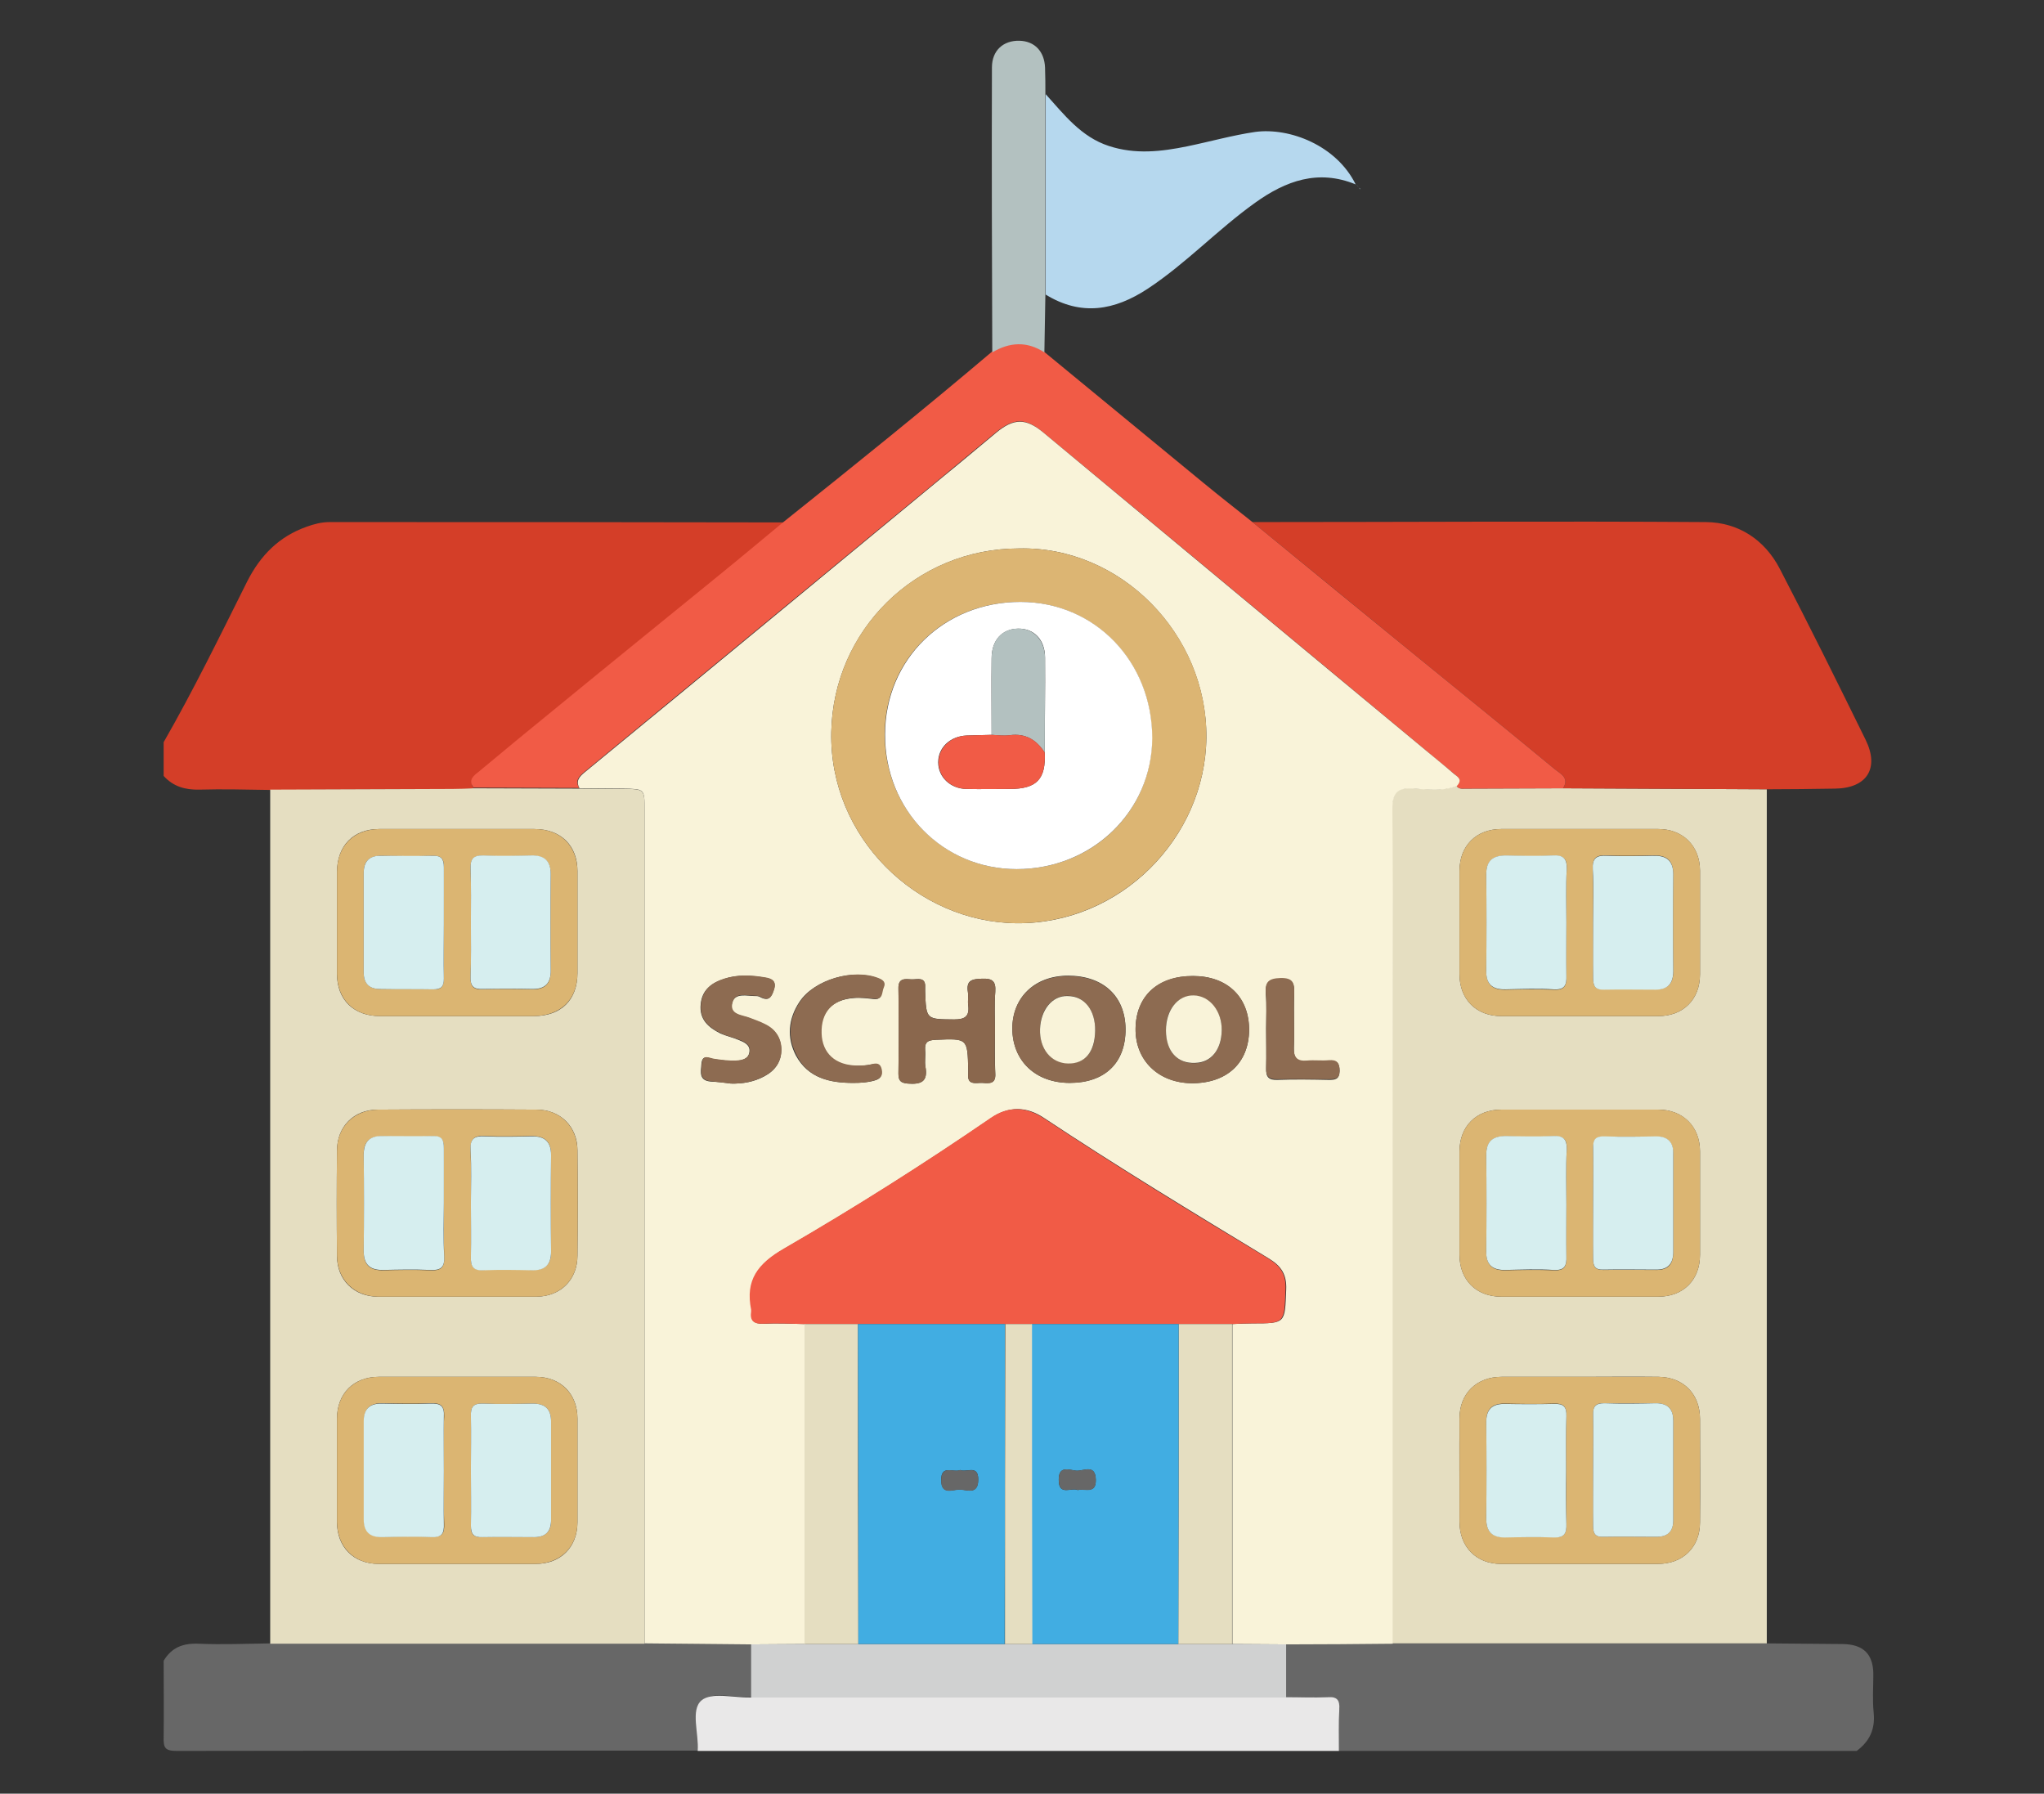
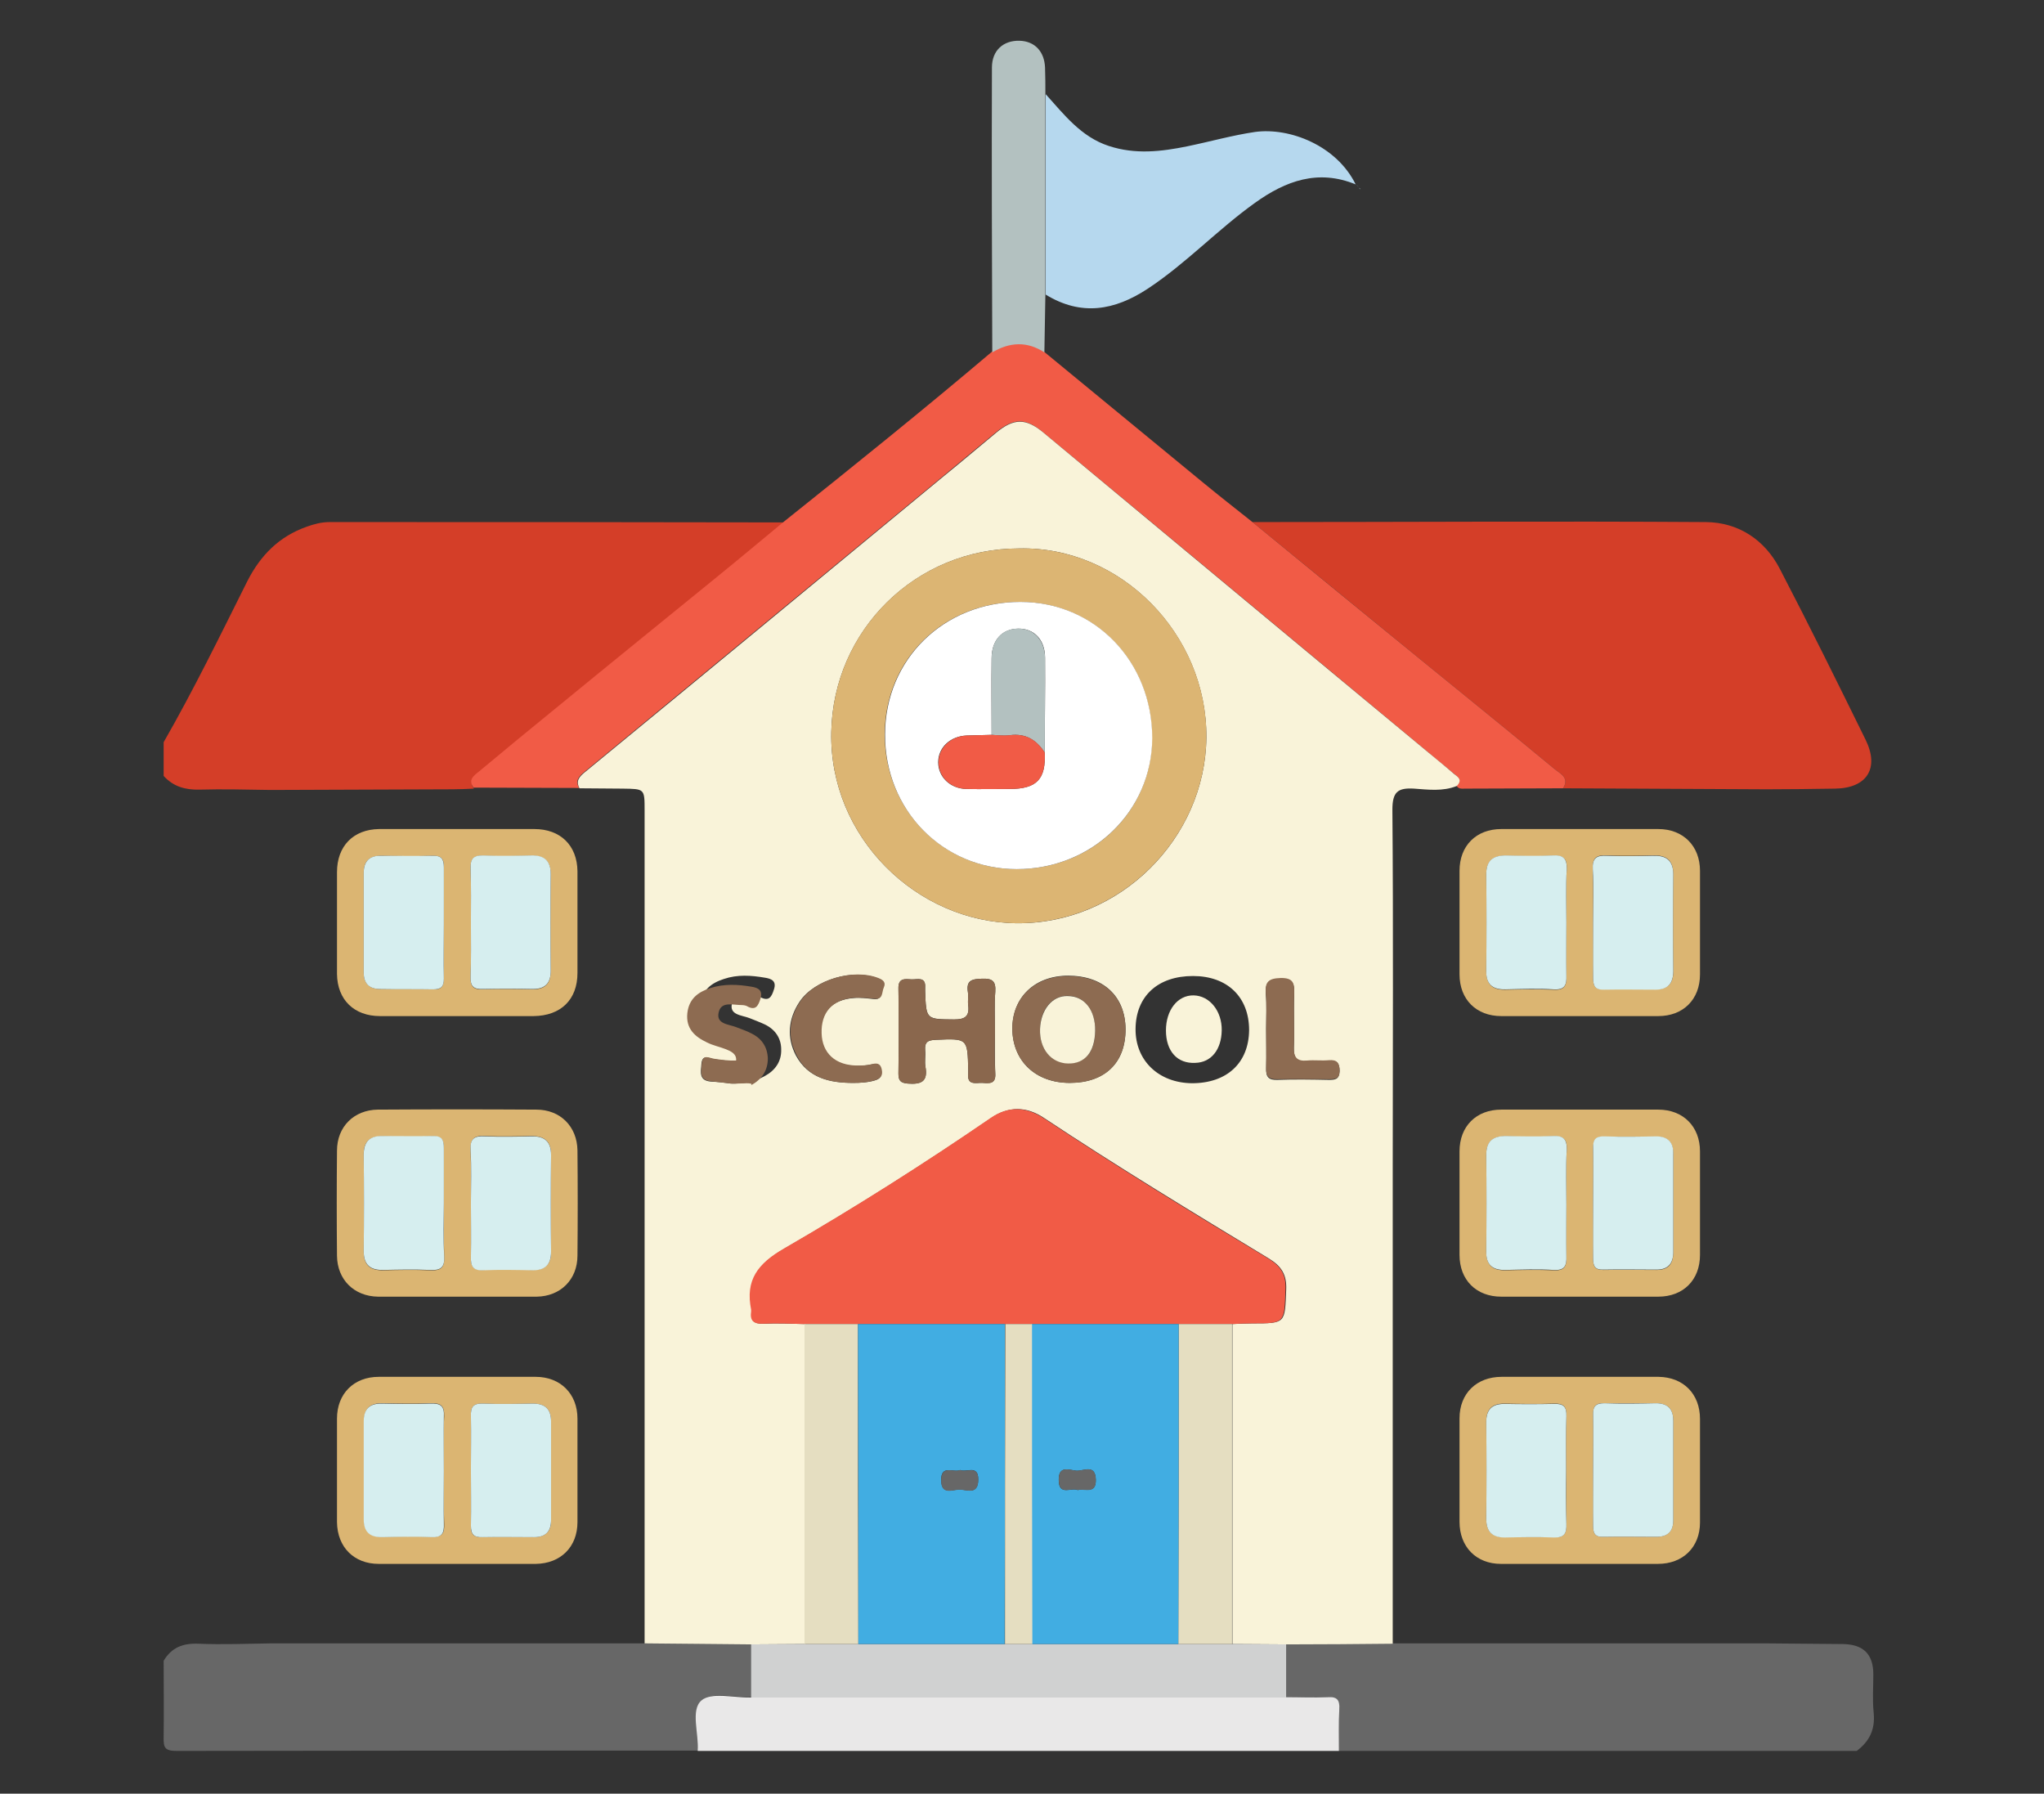
<svg xmlns="http://www.w3.org/2000/svg" version="1.1" id="Layer_1" x="0px" y="0px" viewBox="0 0 612 537" style="enable-background:new 0 0 612 537;" xml:space="preserve">
  <rect x="0" y="0" width="612" height="537" fill="#333333" stroke="none" />
  <style type="text/css">
	.st0{fill:#D43E28;}
	.st1{fill:#676767;}
	.st2{fill:#E9E8E8;}
	.st3{fill:#E5DEC1;}
	.st4{fill:#F15B46;}
	.st5{fill:#B6D8EE;}
	.st6{fill:#B3C1C0;}
	.st7{fill:#F9F3D9;}
	.st8{fill:#D0D1D1;}
	.st9{fill:#DBB572;}
	.st10{fill:#DCB573;}
	.st11{fill:#8D6B51;}
	.st12{fill:#8A674D;}
	.st13{fill:#41ADE2;}
	.st14{fill:#D6EEEF;}
	.st15{fill:#FFFFFF;}
</style>
  <g>
    <path class="st0" d="M49,222.2c9-15.7,16.9-31.9,25-48.1c4-7.9,9.6-13.5,17.8-16.4c2.2-0.8,4.5-1.4,6.8-1.4   c45.4,0,90.9,0,136.3,0.1c-6.9,5.7-13.7,11.4-20.6,17c-15.6,12.8-31.3,25.5-46.9,38.2c-8,6.5-15.9,13-23.8,19.6   c-1.5,1.2-3.4,2.5-1.7,4.9c-2.1,0.1-4.3,0.2-6.4,0.2c-18.2,0.1-36.4,0.1-54.5,0.2c-7.1-0.1-14.2-0.3-21.3-0.1   c-4.2,0.1-7.8-0.9-10.7-4.1C49,228.9,49,225.5,49,222.2z" />
    <path class="st1" d="M49,497.2c2.4-4,5.8-5.3,10.5-5.1c7.1,0.3,14.3,0,21.5-0.1c37.4,0,74.7,0,112.1,0c10.6,0.1,21.2,0.2,31.9,0.2   c0,5.3,0,10.6,0,15.9c-5.1,0.1-11.9-1.7-14.8,0.9c-3.3,3-0.7,9.9-1.1,15.1c-52,0-104.1,0-156.1,0.1c-3.6,0-4.1-0.9-4-4.2   C49.1,512.5,49,504.8,49,497.2z" />
    <path class="st1" d="M529,492c7.6,0.1,15.2,0.1,22.8,0.2c6.1,0.1,9.1,3,9.1,9.1c0,3.8-0.3,7.6,0.1,11.4c0.5,5-1.2,8.6-5.1,11.5   c-51.7,0-103.3,0-155,0c0-4.1-0.1-8.3,0.1-12.4c0.1-2.7-0.6-3.8-3.5-3.7c-4.1,0.2-8.3,0-12.4,0c0-5.3,0-10.6,0-15.9   c10.6-0.1,21.2-0.2,31.9-0.2C454.3,492,491.6,492,529,492z" />
    <path class="st2" d="M385.1,508.1c4.1,0,8.3,0.2,12.4,0c2.9-0.2,3.7,0.9,3.5,3.7c-0.2,4.1-0.1,8.3-0.1,12.4c-64,0-128,0-192,0   c0.4-5.2-2.2-12.2,1.1-15.1c2.9-2.6,9.7-0.8,14.8-0.9C278.2,508.1,331.7,508.1,385.1,508.1z" />
-     <path class="st3" d="M529,492c-37.4,0-74.7,0-112.1,0c0-47.4,0-94.9,0-142.3c0-35.8,0.1-71.6-0.1-107.4c0-5.3,1.5-6.6,6.5-6.3   c4.2,0.3,8.7,0.9,12.8-0.8c0.6,1.1,1.7,0.9,2.6,0.9c9.8,0,19.5-0.1,29.3-0.1c20.3,0.1,40.7,0.2,61,0.3C529,321.6,529,406.8,529,492   z M473,248.2c-7.8,0-15.7,0-23.5,0c-7.5,0-12.5,5-12.5,12.5c0,10.3,0,20.7,0,31c0,7.5,5,12.5,12.5,12.5c15.7,0,31.3,0,47,0   c7.5,0,12.5-5,12.5-12.5c0-10.3,0-20.7,0-31c0-7.4-5.1-12.5-12.5-12.5C488.6,248.2,480.8,248.2,473,248.2z M473.6,412.2   c-8,0-16,0-24,0c-7.5,0-12.6,5-12.6,12.4c-0.1,10.3,0,20.7,0,31c0,7.5,5,12.6,12.4,12.6c15.7,0,31.3,0,47,0c7.5,0,12.6-5,12.6-12.4   c0.1-10.3,0-20.7,0-31c0-7.5-5-12.5-12.4-12.6C488.9,412.1,481.2,412.2,473.6,412.2z M473.5,332.2c-8,0-16,0-24,0   c-7.5,0-12.5,5-12.5,12.5c0,10.3,0,20.7,0,31c0,7.5,5,12.5,12.5,12.5c15.7,0,31.3,0,47,0c7.5,0,12.5-5,12.5-12.5   c0-10.3,0-20.7,0-31c0-7.4-5.1-12.5-12.5-12.5C488.8,332.2,481.1,332.2,473.5,332.2z" />
    <path class="st0" d="M529,236.3c-20.3-0.1-40.7-0.2-61-0.3c2.1-3.3-1.1-4.5-2.7-5.9c-13.4-11.1-26.9-22-40.4-33   c-16.6-13.6-33.3-27.2-49.9-40.8c45.3,0,90.5-0.3,135.8,0c9.7,0.1,17.6,5.3,22.1,14c8.8,16.9,17.3,34.1,25.7,51.2   c4.2,8.6,0.3,14.5-9.2,14.6C542.6,236.2,535.8,236.3,529,236.3z" />
    <path class="st4" d="M375,156.3c16.6,13.6,33.2,27.2,49.9,40.8c13.5,11,27,21.9,40.4,33c1.6,1.4,4.8,2.6,2.7,5.9   c-9.8,0-19.5,0.1-29.3,0.1c-1,0-2,0.2-2.6-0.9c2-2-0.1-2.9-1.2-3.9c-2.4-2.1-4.9-4-7.3-6.1c-38.4-31.9-76.8-63.9-115.3-95.8   c-5.3-4.4-8.8-4.3-14.2,0.1c-5.3,4.4-10.5,8.7-15.8,13.1c-35.7,29.5-71.4,58.9-107.2,88.4c-1.7,1.4-3,2.6-1.7,4.9   c-10.5,0-21-0.1-31.6-0.1c-1.8-2.4,0.2-3.7,1.7-4.9c7.9-6.6,15.8-13.1,23.8-19.6c15.6-12.8,31.3-25.5,46.9-38.2   c6.9-5.6,13.7-11.3,20.6-17c20.9-16.7,41.8-33.5,62.2-50.8c5.2-3.1,10.4-3.4,15.6,0c15.8,13,31.6,26,47.4,39   C365.1,148.5,370.1,152.4,375,156.3z" />
    <path class="st5" d="M405.9,55.2c-11.2-4.6-20.9-1.1-30.1,5.5c-11.2,8-20.6,18.1-32.1,25.7c-10,6.6-20,8.3-30.6,1.8c0-20,0-40,0-60   c5.5,6.1,10.6,12.8,18.9,15.5c7.9,2.6,15.7,1.7,23.5,0.1c6.8-1.4,13.5-3.3,20.3-4.3C386.2,38.1,400.2,43.6,405.9,55.2L405.9,55.2z" />
    <path class="st6" d="M313,28.2c0,20,0,40,0,60c-0.1,5.8-0.2,11.5-0.3,17.3c-5.2-3.4-10.4-3.1-15.6,0c-0.1-28.4-0.2-56.9-0.1-85.3   c0-5.1,3.4-8.1,8.2-8c4.6,0.1,7.5,3.2,7.7,8C313,22.9,313,25.5,313,28.2z" />
    <path class="st5" d="M406,55.1c0.3,0.4,0.6,0.7,0.9,1.1l0,0C406.6,55.9,406.3,55.5,406,55.1C405.9,55.2,406,55.1,406,55.1z" />
    <path class="st5" d="M406.9,56.2c0.1,0.1,0.3,0.2,0.4,0.4c-0.1,0-0.2,0-0.2-0.1C407,56.4,407,56.3,406.9,56.2   C407,56.2,406.9,56.2,406.9,56.2z" />
-     <path class="st3" d="M141.9,236c10.5,0,21,0.1,31.6,0.1c4.3,0,8.7,0.1,13,0.1c6.5,0,6.5,0,6.5,6.5c0,83.1,0,166.3,0,249.4   c-37.4,0-74.7,0-112.1,0c0-85.2,0-170.5,0-255.7c18.2-0.1,36.4-0.1,54.5-0.2C137.6,236.2,139.8,236.1,141.9,236z M136.9,468.2   c7.8,0,15.7,0,23.5,0c7.5,0,12.5-5,12.5-12.5c0-10.3,0-20.7,0-31c0-7.4-5-12.5-12.5-12.5c-15.7,0-31.3,0-47,0   c-7.5,0-12.5,5-12.5,12.5c0,10.3,0,20.7,0,31c0,7.5,5,12.5,12.5,12.5C121.3,468.2,129.1,468.2,136.9,468.2z M136.7,388.2   c8,0,16,0,24,0c7.2-0.1,12.2-5.1,12.2-12.3c0.1-10.5,0.1-21,0-31.5c0-7.1-5.1-12.2-12.3-12.2c-15.8-0.1-31.7-0.1-47.5,0   c-7.2,0-12.2,5.1-12.2,12.3c-0.1,10.5-0.1,21,0,31.5c0,7.2,5.1,12.2,12.3,12.2C121.1,388.2,128.9,388.2,136.7,388.2z M136.8,304.2   c7.7,0,15.3,0,23,0c8.2,0,13.1-4.8,13.1-12.9c0-10.2,0-20.3,0-30.5c0-7.7-5-12.6-12.9-12.6c-15.5,0-31,0-46.5,0   c-7.7,0-12.6,5-12.6,12.9c0,10.2,0,20.3,0,30.5c0,7.7,5,12.6,12.9,12.6C121.5,304.2,129.2,304.2,136.8,304.2z" />
    <path class="st7" d="M193,492c0-83.1,0-166.3,0-249.4c0-6.5,0-6.4-6.5-6.5c-4.3,0-8.7-0.1-13-0.1c-1.2-2.3,0-3.5,1.7-4.9   c35.8-29.4,71.5-58.9,107.2-88.4c5.3-4.3,10.5-8.7,15.8-13.1c5.3-4.4,8.9-4.5,14.2-0.1c38.4,31.9,76.8,63.9,115.3,95.8   c2.4,2,4.9,4,7.3,6.1c1.1,1,3.2,1.8,1.2,3.9c-4.2,1.7-8.6,1.1-12.8,0.8c-4.9-0.3-6.5,1-6.5,6.3c0.3,35.8,0.1,71.6,0.1,107.4   c0,47.4,0,94.9,0,142.3c-10.6,0.1-21.2,0.2-31.9,0.2c-5.4,0-10.7-0.1-16.1-0.1c0-31.9,0-63.9,0-95.8c2-0.1,4-0.2,6-0.2   c10,0,9.7,0,10.1-10.1c0.2-4.6-1.5-7.1-5.3-9.4c-22.6-13.7-45.2-27.4-67.2-42c-5.2-3.5-10.6-3.6-15.8,0   c-20.2,13.8-40.8,26.9-61.9,39.1c-7.8,4.5-11.6,9.5-9.8,18.3c0,0.2,0,0.3,0,0.5c-0.4,2.7,0.6,3.8,3.5,3.7c4.1-0.2,8.3,0,12.5,0.1   c0,31.9,0,63.9,0,95.8c-5.4,0-10.7,0.1-16.1,0.1C214.2,492.2,203.6,492.1,193,492z M305.1,164.2c-31,0-55.6,24.6-56.2,54.9   c-0.7,31.5,25.5,57,55.5,57.3c31,0.3,56.5-25.5,56.8-55.6C361.4,189.8,335.5,163.5,305.1,164.2z M357.2,292.2   c-10.5,0-17.1,6-17.2,15.8c-0.1,9.5,6.9,16.2,16.9,16.3c10.5,0,17-6.1,17.1-15.9C374,298.5,367.5,292.2,357.2,292.2z M320.3,324.2   c10.5,0,16.8-6,16.7-16.2c-0.1-9.8-6.7-15.9-17.2-15.9c-10,0-16.7,6.5-16.7,15.9C303.2,317.7,310.1,324.2,320.3,324.2z    M297.9,308.4c0-3.8-0.2-7.7,0.1-11.5c0.2-3.1-0.8-4-3.9-3.9c-3,0.1-4.9,0.4-4.3,4c0.2,1.3-0.1,2.7,0.1,4c0.4,3.3-1,4.2-4.2,4.2   c-8.4-0.1-8.4,0.1-8.7-8.5c0-0.3,0-0.7,0-1c0.2-3.5-2.4-2.4-4.1-2.5c-1.9-0.1-4-0.5-3.9,2.8c0.2,8.5,0.1,17,0,25.4   c0,2.1,0.6,2.8,2.8,3c3.9,0.3,6.1-0.5,5.3-5c-0.3-1.6,0.1-3.3-0.1-5c-0.2-2.5,0.9-3,3.2-3.1c9.5-0.4,9.5-0.5,9.7,9.1   c0,0.3,0,0.7,0,1c-0.4,3.7,2.4,2.7,4.3,2.8c2,0.1,4,0.4,3.8-2.8C297.8,317,297.9,312.7,297.9,308.4z M218.8,324.4   c3.6,0.1,7-0.5,10.1-2.2c3.2-1.7,5.1-4.4,5-8c0-3.4-1.8-6-4.9-7.5c-1.5-0.7-3.1-1.3-4.6-1.9c-2.3-0.9-6.2-0.9-5.2-4.5   c0.8-3.2,4.4-2.1,6.9-2.1c0.5,0,1,0,1.5,0.3c2.6,1.4,3.4,0,4.1-2.2c0.9-2.6-0.7-3.3-2.7-3.6c-4.1-0.7-8.2-1-12.3,0.4   c-3.7,1.2-6.5,3.3-6.9,7.5c-0.5,4.6,2.3,7,5.9,8.8c1.8,0.8,3.8,1.2,5.6,2c1.5,0.6,3.3,1.4,3.1,3.4c-0.2,2.3-2.3,2.7-4.1,2.8   c-2.1,0.1-4.3-0.2-6.4-0.5c-1.7-0.2-3.7-1.7-3.9,1.6c-0.2,2.4-0.7,4.8,2.8,5.1C214.8,323.9,216.8,324.1,218.8,324.4z M255.4,324.2   c2.2,0,4.3-0.1,6.4-0.7c1.9-0.5,2.4-1.5,2-3.3s-1.4-1.8-3-1.5c-1.4,0.3-3,0.4-4.5,0.4c-6.4-0.1-10.3-3.7-10.5-9.6   c-0.2-6.4,3.2-10.2,9.8-10.7c2-0.2,4,0.1,6,0.3c2.7,0.3,2.1-2,2.8-3.3c0.8-1.6,0-2.3-1.6-2.9c-7.3-3-19,0.4-23.4,7   c-3.4,5.1-3.9,10.7-1.1,16.1C242,322.8,248.5,324.2,255.4,324.2z M379.1,307.9c0,4,0.1,8,0,11.9c-0.1,2.6,0.7,3.6,3.4,3.5   c5.1-0.2,10.3-0.1,15.4,0c1.8,0,3.1-0.1,3.2-2.6c0-2.4-0.8-3.3-3.2-3.1c-2.1,0.1-4.3-0.1-6.5,0.1c-3.1,0.3-4.1-1-4-4   c0.2-5.3-0.1-10.6,0.1-15.9c0.1-3.1-0.2-4.9-4.1-4.8c-3.6,0.1-4.6,1.2-4.4,4.6C379.3,301,379.1,304.5,379.1,307.9z" />
    <path class="st8" d="M369,492.2c5.4,0,10.7,0.1,16.1,0.1c0,5.3,0,10.6,0,15.9c-53.4,0-106.8,0-160.2,0c0-5.3,0-10.6,0-15.9   c5.4,0,10.7-0.1,16.1-0.1s10.7,0,16.1,0c14.6,0,29.2,0,43.9,0c2.7,0,5.4,0,8.1,0c14.6,0,29.2,0,43.9,0   C358.2,492.2,363.6,492.2,369,492.2z" />
    <path class="st9" d="M473,248.2c7.8,0,15.7,0,23.5,0c7.5,0,12.5,5.1,12.5,12.5c0,10.3,0,20.7,0,31c0,7.5-5,12.5-12.5,12.5   c-15.7,0-31.3,0-47,0c-7.5,0-12.5-5-12.5-12.5c0-10.3,0-20.7,0-31c0-7.5,5-12.5,12.5-12.5C457.3,248.2,465.1,248.2,473,248.2z    M477,276.2c0,5.5,0.1,11,0,16.4c0,2.4,0.4,3.7,3.3,3.6c5.1-0.2,10.3-0.1,15.4,0c3.8,0,5.4-1.9,5.3-5.6c-0.1-9.6-0.1-19.3,0-28.9   c0-4.1-2-5.7-5.9-5.6c-4.6,0.1-9.3,0.2-13.9,0c-3.2-0.2-4.5,0.7-4.3,4.1C477.1,265.5,477,270.9,477,276.2z M469,276.2   c0-5.3-0.2-10.6,0.1-15.9c0.2-3.4-1.1-4.3-4.3-4.1c-4.6,0.2-9.3,0.1-13.9,0c-3.9-0.1-5.9,1.5-5.9,5.6c0.1,9.6,0.1,19.3,0,28.9   c0,4.1,1.9,5.7,5.8,5.6c4.8-0.1,9.6-0.2,14.4,0c3.3,0.2,3.9-1.3,3.8-4.1C468.8,286.8,469,281.5,469,276.2z" />
    <path class="st9" d="M473.6,412.2c7.7,0,15.3,0,23,0c7.4,0.1,12.4,5.1,12.4,12.6c0,10.3,0,20.7,0,31c0,7.4-5.1,12.4-12.6,12.4   c-15.7,0-31.3,0-47,0c-7.4,0-12.4-5.1-12.4-12.6c0-10.3,0-20.7,0-31c0-7.4,5.1-12.4,12.6-12.4C457.6,412.2,465.6,412.2,473.6,412.2   z M477,440c0,5.6,0.1,11.3,0,16.9c0,2.3,0.7,3.3,3.1,3.2c5.3-0.1,10.6,0,15.9,0c3.2,0,5-1.6,5-4.9c0-10,0-19.9,0-29.9   c0-3.5-1.7-5.2-5.2-5.2c-5.1,0-10.3,0.1-15.4,0c-2.6-0.1-3.5,0.9-3.4,3.5C477.1,429.1,477,434.6,477,440z M468.9,440.3   c0-5.5-0.1-11,0.1-16.4c0.1-2.8-0.9-3.8-3.7-3.7c-5,0.2-10,0.1-14.9,0c-3.8,0-5.4,1.8-5.4,5.5c0.1,9.6,0.1,19.3,0,28.9   c0,4,1.8,5.7,5.8,5.6c4.8-0.1,9.6-0.2,14.4,0c3.2,0.2,3.9-1.1,3.8-4.1C468.8,450.9,469,445.6,468.9,440.3z" />
    <path class="st9" d="M473.5,332.2c7.7,0,15.3,0,23,0c7.5,0,12.5,5.1,12.5,12.5c0,10.3,0,20.7,0,31c0,7.5-5,12.5-12.5,12.5   c-15.7,0-31.3,0-47,0c-7.5,0-12.5-5-12.5-12.5c0-10.3,0-20.7,0-31c0-7.5,5-12.5,12.5-12.5C457.5,332.2,465.5,332.2,473.5,332.2z    M477,360c0,5.6,0.1,11.3,0,16.9c0,2.3,0.6,3.3,3.1,3.3c5.3-0.1,10.6,0,15.9,0c3.6,0,5-1.9,5-5.3c0-9.8,0-19.6,0-29.4   c0-3.5-1.6-5.2-5.1-5.2c-5.1,0-10.3,0.1-15.4,0c-2.6-0.1-3.5,0.8-3.5,3.4C477.1,349,477,354.5,477,360z M469,360.7   c0-5.5-0.2-11,0.1-16.4c0.2-3.4-1.1-4.3-4.3-4.1c-4.6,0.2-9.3,0.1-13.9,0c-3.9-0.1-5.9,1.5-5.9,5.6c0.1,9.6,0.1,19.3,0,28.9   c0,4.1,1.9,5.7,5.8,5.6c4.8-0.1,9.6-0.2,14.4,0c3.3,0.2,3.9-1.3,3.8-4.1C468.8,371,469,365.8,469,360.7z" />
    <path class="st9" d="M136.9,468.2c-7.8,0-15.7,0-23.5,0c-7.4,0-12.4-5-12.5-12.5c0-10.3,0-20.7,0-31c0-7.4,5-12.5,12.5-12.5   c15.7,0,31.3,0,47,0c7.4,0,12.5,5.1,12.5,12.5c0,10.3,0,20.7,0,31c0,7.4-5,12.4-12.5,12.5C152.6,468.2,144.8,468.2,136.9,468.2z    M141,439.9c0,5.6,0.1,11.3,0,16.9c-0.1,2.6,0.9,3.5,3.5,3.4c5.1-0.2,10.3-0.1,15.4,0c3.5,0,5.2-1.8,5.1-5.2c0-9.8,0-19.6,0-29.4   c0-3.8-1.8-5.4-5.5-5.4c-5,0.1-10,0.2-14.9,0c-3-0.1-3.7,1.1-3.6,3.8C141.1,429.2,141,434.6,141,439.9z M132.9,440.4   c0-5.5-0.2-11,0.1-16.4c0.1-3.2-1.1-4-4-3.9c-4.8,0.2-9.6,0.1-14.4,0c-3.7-0.1-5.6,1.5-5.6,5.3c0,9.8,0,19.6,0,29.4   c0,3.8,1.9,5.4,5.6,5.3c5-0.1,10-0.2,14.9,0c3,0.1,3.6-1.2,3.5-3.9C132.8,451.1,132.9,445.8,132.9,440.4z" />
    <path class="st9" d="M136.7,388.2c-7.8,0-15.7,0-23.5,0c-7.2-0.1-12.2-5.1-12.3-12.2c-0.1-10.5-0.1-21,0-31.5   c0-7.2,5.1-12.2,12.2-12.3c15.8-0.1,31.7-0.1,47.5,0c7.2,0,12.2,5.1,12.3,12.2c0.1,10.5,0.1,21,0,31.5c0,7.2-5.1,12.2-12.2,12.3   C152.7,388.2,144.7,388.2,136.7,388.2z M141,360.2c0,5.3,0.1,10.6,0,15.9c-0.1,2.8,0.5,4.3,3.8,4.1c4.8-0.3,9.6-0.1,14.4,0   c3.9,0.1,5.9-1.5,5.8-5.6c-0.1-9.6-0.1-19.3,0-28.9c0-4.1-2-5.6-5.9-5.6c-4.6,0.1-9.3,0.2-13.9,0c-3.2-0.2-4.4,0.8-4.3,4.1   C141.1,349.6,141,354.9,141,360.2z M132.9,360.2c0-5.5-0.1-11,0-16.4c0-2.4-0.5-3.7-3.3-3.6c-5.1,0.2-10.3,0.1-15.4,0   c-3.8,0-5.4,1.9-5.3,5.6c0.1,9.6,0.1,19.3,0,28.9c0,4.1,2,5.7,5.9,5.6c4.6-0.1,9.3-0.2,13.9,0c3.2,0.2,4.5-0.7,4.3-4.1   C132.8,370.8,133,365.5,132.9,360.2z" />
    <path class="st9" d="M136.8,304.2c-7.7,0-15.3,0-23,0c-7.8,0-12.8-4.9-12.9-12.6c0-10.2,0-20.3,0-30.5c0-7.8,4.9-12.8,12.6-12.9   c15.5,0,31,0,46.5,0c7.8,0,12.8,4.9,12.9,12.6c0,10.2,0,20.3,0,30.5c0,8-5,12.8-13.1,12.9C152.1,304.2,144.5,304.2,136.8,304.2z    M141,276.1c0,5.5,0.1,11-0.1,16.4c-0.1,2.9,0.9,3.8,3.7,3.7c5-0.2,10-0.1,14.9,0c3.8,0,5.4-1.8,5.4-5.5c-0.1-9.6-0.1-19.3,0-28.9   c0-4-1.9-5.7-5.8-5.6c-4.8,0.1-9.6,0.2-14.4,0c-3.2-0.2-3.9,1.2-3.8,4.1C141.1,265.5,141,270.8,141,276.1z M132.9,276.6   c0-5.6-0.1-11.3,0-16.9c0.1-2.5-0.7-3.6-3.4-3.5c-5.1,0.2-10.3,0.1-15.4,0c-3.5,0-5.2,1.6-5.2,5.1c0,10,0,19.9,0,29.9   c0,3.2,1.7,4.9,4.9,4.9c5.3,0,10.6-0.1,15.9,0.1c2.4,0.1,3.2-0.8,3.2-3.2C132.9,287.6,132.9,282.1,132.9,276.6z" />
    <path class="st4" d="M240.9,396.4c-4.2-0.1-8.3-0.3-12.5-0.1c-2.9,0.1-3.9-1-3.5-3.7c0-0.2,0-0.3,0-0.5c-1.8-8.9,2-13.8,9.8-18.3   c21.1-12.2,41.8-25.3,61.9-39.1c5.2-3.6,10.6-3.4,15.8,0c22,14.6,44.6,28.4,67.2,42c3.8,2.3,5.5,4.7,5.3,9.4   c-0.4,10.1-0.1,10.1-10.1,10.1c-2,0-4,0.1-6,0.2c-5.3,0-10.7,0-16,0c-14.7,0-29.3,0-44,0c-2.7,0-5.4,0-8,0c-14.7,0-29.3,0-44,0   C251.6,396.4,246.3,396.4,240.9,396.4z" />
    <path class="st10" d="M305.1,164.2c30.4-0.7,56.4,25.6,56.1,56.6c-0.3,30.1-25.8,55.8-56.8,55.6c-30-0.3-56.2-25.8-55.5-57.3   C249.5,188.7,274.1,164.2,305.1,164.2z M304.4,260.2c22.6,0,40.5-17.2,40.5-39.2c0.1-23-17.2-40.8-39.5-40.8   c-22.9,0-40.5,17.2-40.5,39.7S282.3,260.2,304.4,260.2z" />
    <path class="st3" d="M352.9,396.4c5.3,0,10.7,0,16,0c0,31.9,0,63.9,0,95.8c-5.4,0-10.7,0-16.1,0   C352.9,460.2,352.9,428.3,352.9,396.4z" />
    <path class="st3" d="M240.9,396.4c5.3,0,10.7,0,16,0c0,31.9,0,63.9,0.1,95.8c-5.4,0-10.7,0-16.1,0   C240.9,460.2,240.9,428.3,240.9,396.4z" />
-     <path class="st11" d="M357.2,292.2c10.3,0,16.9,6.3,16.8,16.2c-0.1,9.8-6.6,15.9-17.1,15.9c-10,0-17-6.8-16.9-16.3   C340.1,298.2,346.6,292.1,357.2,292.2z M349.1,308.5c0,6.2,3.4,10,8.8,9.8c4.7-0.1,7.8-4,7.9-9.7c0.1-5.8-3.6-10.4-8.4-10.5   C352.5,298,349,302.4,349.1,308.5z" />
    <path class="st11" d="M320.3,324.2c-10.1,0-17.1-6.5-17.2-16.1c-0.1-9.4,6.7-15.9,16.7-15.9c10.5,0,17.1,6.1,17.2,15.9   C337,318.2,330.8,324.2,320.3,324.2z M327.9,308.6c0.1-6.2-3.2-10.4-8.2-10.5c-4.6-0.1-8.2,4.1-8.3,9.9c-0.2,6,3.3,10.2,8.4,10.3   C324.9,318.4,327.9,314.9,327.9,308.6z" />
    <path class="st12" d="M297.9,308.4c0,4.3-0.2,8.7,0.1,13c0.2,3.2-1.8,3-3.8,2.8c-2-0.1-4.7,0.9-4.3-2.8c0-0.3,0-0.7,0-1   c-0.2-9.6-0.2-9.5-9.7-9.1c-2.3,0.1-3.4,0.6-3.2,3.1c0.1,1.6-0.2,3.4,0.1,5c0.8,4.5-1.4,5.3-5.3,5c-2.2-0.2-2.8-0.9-2.8-3   c0.1-8.5,0.1-17,0-25.4c-0.1-3.3,2-2.9,3.9-2.8c1.8,0.1,4.4-0.9,4.1,2.5c0,0.3,0,0.7,0,1c0.3,8.6,0.3,8.5,8.7,8.5   c3.2,0,4.6-0.9,4.2-4.2c-0.2-1.3,0.1-2.7-0.1-4c-0.5-3.6,1.4-3.9,4.3-4c3.1-0.1,4.1,0.8,3.9,3.9   C297.7,300.7,297.9,304.5,297.9,308.4z" />
-     <path class="st11" d="M218.8,324.4c-2-0.2-3.9-0.5-5.9-0.7c-3.5-0.3-3-2.7-2.8-5.1c0.3-3.3,2.2-1.8,3.9-1.6   c2.1,0.3,4.3,0.6,6.4,0.5c1.8-0.1,3.9-0.5,4.1-2.8c0.2-2-1.6-2.8-3.1-3.4c-1.8-0.7-3.8-1.1-5.6-2c-3.6-1.7-6.4-4.1-5.9-8.8   c0.5-4.3,3.2-6.3,6.9-7.5c4.1-1.3,8.2-1.1,12.3-0.4c1.9,0.3,3.5,1,2.7,3.6c-0.7,2.2-1.5,3.7-4.1,2.2c-0.4-0.2-1-0.3-1.5-0.3   c-2.6,0-6.1-1.2-6.9,2.1c-0.9,3.6,2.9,3.6,5.2,4.5c1.5,0.6,3.1,1.1,4.6,1.9c3.1,1.5,4.8,4.1,4.9,7.5c0,3.7-1.9,6.3-5,8   C225.7,323.9,222.3,324.5,218.8,324.4z" />
+     <path class="st11" d="M218.8,324.4c-2-0.2-3.9-0.5-5.9-0.7c-3.5-0.3-3-2.7-2.8-5.1c0.3-3.3,2.2-1.8,3.9-1.6   c2.1,0.3,4.3,0.6,6.4,0.5c0.2-2-1.6-2.8-3.1-3.4c-1.8-0.7-3.8-1.1-5.6-2c-3.6-1.7-6.4-4.1-5.9-8.8   c0.5-4.3,3.2-6.3,6.9-7.5c4.1-1.3,8.2-1.1,12.3-0.4c1.9,0.3,3.5,1,2.7,3.6c-0.7,2.2-1.5,3.7-4.1,2.2c-0.4-0.2-1-0.3-1.5-0.3   c-2.6,0-6.1-1.2-6.9,2.1c-0.9,3.6,2.9,3.6,5.2,4.5c1.5,0.6,3.1,1.1,4.6,1.9c3.1,1.5,4.8,4.1,4.9,7.5c0,3.7-1.9,6.3-5,8   C225.7,323.9,222.3,324.5,218.8,324.4z" />
    <path class="st11" d="M255.4,324.2c-7,0-13.5-1.5-16.9-8.3c-2.8-5.4-2.3-11,1.1-16.1c4.4-6.6,16-9.9,23.4-7   c1.5,0.6,2.3,1.3,1.6,2.9c-0.6,1.3-0.1,3.6-2.8,3.3c-2-0.2-4-0.4-6-0.3c-6.6,0.5-10,4.4-9.8,10.7c0.2,5.9,4.1,9.5,10.5,9.6   c1.5,0,3,0,4.5-0.4s2.6-0.3,3,1.5s-0.2,2.7-2,3.3C259.7,324.1,257.6,324.2,255.4,324.2z" />
    <path class="st11" d="M379.1,307.9c0-3.5,0.2-7-0.1-10.5c-0.3-3.4,0.8-4.5,4.4-4.6c4-0.1,4.2,1.7,4.1,4.8   c-0.2,5.3,0.1,10.6-0.1,15.9c-0.1,3,0.9,4.3,4,4c2.1-0.2,4.3,0.1,6.5-0.1c2.4-0.2,3.2,0.8,3.2,3.1c0,2.5-1.3,2.6-3.2,2.6   c-5.1,0-10.3-0.1-15.4,0c-2.6,0.1-3.5-0.9-3.4-3.5C379.2,315.9,379.1,311.9,379.1,307.9z" />
    <path class="st13" d="M352.9,396.4c0,31.9,0,63.9-0.1,95.8c-14.6,0-29.2,0-43.9,0c0-31.9,0-63.9-0.1-95.8   C323.6,396.4,338.3,396.4,352.9,396.4z M322.7,446.1c2.2-0.6,5.5,1.3,5.4-3.1c-0.1-4.9-3.8-2.5-5.9-2.7c-2-0.2-5.3-1.7-5.2,2.8   C317,448,320.8,445.2,322.7,446.1z" />
    <path class="st13" d="M257,492.2c0-31.9,0-63.9-0.1-95.8c14.7,0,29.3,0,44,0c0,31.9,0,63.9-0.1,95.8   C286.3,492.2,271.6,492.2,257,492.2z M287.5,440.1c-2,0.9-5.8-1.8-5.7,3.1c0.1,4.4,3.4,2.8,5.4,2.7c2.1,0,5.7,1.9,5.7-3   C292.9,438.4,289.4,440.9,287.5,440.1z" />
    <path class="st3" d="M300.9,492.2c0-31.9,0-63.9,0.1-95.8c2.7,0,5.4,0,8,0c0,31.9,0,63.9,0.1,95.8   C306.3,492.2,303.6,492.2,300.9,492.2z" />
    <path class="st14" d="M477,276.2c0-5.3,0.2-10.6-0.1-15.9c-0.2-3.4,1.1-4.3,4.3-4.1c4.6,0.2,9.3,0.1,13.9,0   c3.9-0.1,5.9,1.5,5.9,5.6c-0.1,9.6-0.1,19.3,0,28.9c0,3.7-1.6,5.6-5.3,5.6c-5.1,0-10.3-0.1-15.4,0c-2.8,0.1-3.3-1.2-3.3-3.6   C477,287.2,477,281.7,477,276.2z" />
    <path class="st14" d="M469,276.2c0,5.3-0.1,10.6,0,15.9c0.1,2.8-0.5,4.3-3.8,4.1c-4.8-0.3-9.6-0.1-14.4,0c-3.9,0.1-5.9-1.5-5.8-5.6   c0.1-9.6,0.1-19.3,0-28.9c0-4.1,2-5.6,5.9-5.6c4.6,0.1,9.3,0.2,13.9,0c3.2-0.2,4.4,0.8,4.3,4.1C468.8,265.6,469,270.9,469,276.2z" />
    <path class="st14" d="M477,440c0-5.5,0.1-11,0-16.4c-0.1-2.6,0.8-3.5,3.4-3.5c5.1,0.2,10.3,0.1,15.4,0c3.5,0,5.2,1.7,5.2,5.2   c0,10,0,19.9,0,29.9c0,3.3-1.7,4.9-5,4.9c-5.3,0-10.6-0.1-15.9,0c-2.4,0.1-3.1-0.9-3.1-3.2C477,451.3,477,445.7,477,440z" />
    <path class="st14" d="M468.9,440.3c0,5.3-0.1,10.6,0.1,15.9c0.1,2.9-0.6,4.2-3.8,4.1c-4.8-0.2-9.6-0.1-14.4,0   c-3.9,0.1-5.8-1.6-5.8-5.6c0.1-9.6,0.1-19.3,0-28.9c0-3.7,1.6-5.5,5.4-5.5c5,0.1,10,0.1,14.9,0c2.8-0.1,3.8,0.8,3.7,3.7   C468.8,429.3,468.9,434.8,468.9,440.3z" />
    <path class="st14" d="M477,360c0-5.5,0.1-11,0-16.4c-0.1-2.6,0.9-3.5,3.5-3.4c5.1,0.2,10.3,0.1,15.4,0c3.5,0,5.2,1.8,5.1,5.2   c0,9.8,0,19.6,0,29.4c0,3.4-1.5,5.3-5,5.3c-5.3,0-10.6-0.1-15.9,0c-2.5,0.1-3.1-1-3.1-3.3C477,371.3,477,365.6,477,360z" />
    <path class="st14" d="M469,360.7c0,5.1-0.1,10.3,0,15.4c0.1,2.8-0.5,4.3-3.8,4.1c-4.8-0.3-9.6-0.1-14.4,0c-3.9,0.1-5.9-1.5-5.8-5.6   c0.1-9.6,0.1-19.3,0-28.9c0-4.1,2-5.6,5.9-5.6c4.6,0.1,9.3,0.2,13.9,0c3.2-0.2,4.4,0.8,4.3,4.1C468.8,349.7,469,355.2,469,360.7z" />
    <path class="st14" d="M141,439.9c0-5.3,0.1-10.6,0-15.9c-0.1-2.7,0.6-3.9,3.6-3.8c5,0.2,10,0.1,14.9,0c3.7,0,5.5,1.6,5.5,5.4   c0,9.8,0,19.6,0,29.4c0,3.5-1.6,5.2-5.1,5.2c-5.1,0-10.3-0.1-15.4,0c-2.6,0.1-3.5-0.8-3.5-3.4C141.1,451.2,141,445.5,141,439.9z" />
    <path class="st14" d="M132.9,440.4c0,5.3-0.1,10.6,0,15.9c0.1,2.6-0.5,4-3.5,3.9c-5-0.2-10-0.1-14.9,0c-3.7,0.1-5.6-1.5-5.6-5.3   c0-9.8,0-19.6,0-29.4c0-3.8,1.9-5.4,5.6-5.3c4.8,0.1,9.6,0.2,14.4,0c3-0.1,4.2,0.7,4,3.9C132.8,429.5,132.9,435,132.9,440.4z" />
    <path class="st14" d="M141,360.2c0-5.3,0.2-10.6-0.1-15.9c-0.2-3.4,1.1-4.3,4.3-4.1c4.6,0.2,9.3,0.1,13.9,0   c3.9-0.1,5.9,1.5,5.9,5.6c-0.1,9.6-0.1,19.3,0,28.9c0,4.1-1.9,5.7-5.8,5.6c-4.8-0.1-9.6-0.2-14.4,0c-3.3,0.2-3.9-1.3-3.8-4.1   C141.1,370.8,141,365.5,141,360.2z" />
    <path class="st14" d="M132.9,360.2c0,5.3-0.2,10.6,0.1,15.9c0.2,3.4-1.1,4.3-4.3,4.1c-4.6-0.2-9.3-0.1-13.9,0   c-3.9,0.1-5.9-1.5-5.9-5.6c0.1-9.6,0.1-19.3,0-28.9c0-3.7,1.6-5.6,5.3-5.6c5.1,0,10.3,0.1,15.4,0c2.8-0.1,3.3,1.2,3.3,3.6   C132.9,349.2,132.9,354.7,132.9,360.2z" />
    <path class="st14" d="M141,276.1c0-5.3,0.1-10.6-0.1-15.9c-0.1-2.9,0.6-4.2,3.8-4.1c4.8,0.2,9.6,0.1,14.4,0   c3.9-0.1,5.8,1.6,5.8,5.6c-0.1,9.6-0.1,19.3,0,28.9c0,3.7-1.6,5.5-5.4,5.5c-5-0.1-10-0.1-14.9,0c-2.8,0.1-3.8-0.8-3.7-3.7   C141.1,287.1,141,281.6,141,276.1z" />
    <path class="st14" d="M132.9,276.6c0,5.5-0.1,11,0,16.4c0,2.4-0.8,3.2-3.2,3.2c-5.3-0.1-10.6,0-15.9-0.1c-3.3,0-4.9-1.7-4.9-4.9   c0-10,0-19.9,0-29.9c0-3.5,1.8-5.2,5.2-5.1c5.1,0,10.3,0.1,15.4,0c2.7-0.1,3.4,1,3.4,3.5C132.9,265.3,132.9,270.9,132.9,276.6z" />
    <path class="st15" d="M304.4,260.2c-22.1,0-39.5-17.7-39.4-40.3c0-22.5,17.6-39.7,40.5-39.7c22.3,0,39.5,17.8,39.5,40.8   C344.9,242.9,327,260.2,304.4,260.2z M312.8,225.3c0-9.5,0.2-18.9,0.1-28.4c0-5.4-3.3-8.8-8.1-8.7c-4.8,0.1-7.9,3.5-7.9,8.9   c-0.1,7.6,0,15.3,0,22.9c-2.5,0.1-5,0.1-7.5,0.2c-4.9,0.2-8.5,3.6-8.5,8s3.6,7.9,8.4,8c4.3,0.1,8.7,0,13,0   C310.4,236.2,313.2,233.3,312.8,225.3z" />
    <path class="st7" d="M349.1,308.5c0-6.1,3.5-10.6,8.3-10.5s8.5,4.7,8.4,10.5s-3.2,9.6-7.9,9.7C352.5,318.5,349.1,314.7,349.1,308.5   z" />
    <path class="st7" d="M327.9,308.6c-0.1,6.3-3,9.9-8.1,9.8s-8.6-4.4-8.4-10.3c0.2-5.8,3.7-10.1,8.3-9.9   C324.7,298.2,328,302.4,327.9,308.6z" />
    <path class="st1" d="M322.7,446.1c-1.9-0.9-5.6,1.9-5.7-3c-0.1-4.5,3.3-3,5.2-2.8c2.1,0.2,5.8-2.2,5.9,2.7   C328.2,447.5,324.8,445.6,322.7,446.1z" />
    <path class="st1" d="M287.5,440.1c1.9,0.9,5.4-1.7,5.4,2.9c0,4.8-3.6,2.9-5.7,3c-2,0-5.4,1.7-5.4-2.7   C281.8,438.3,285.5,441,287.5,440.1z" />
    <path class="st6" d="M296.9,220c0-7.6,0-15.3,0-22.9c0-5.4,3.1-8.9,7.9-8.9c4.7-0.1,8,3.4,8.1,8.7c0,9.5-0.1,18.9-0.1,28.4   c-2.5-3.8-5.7-5.8-10.4-5.2C300.6,220.4,298.7,220.1,296.9,220z" />
    <path class="st4" d="M296.9,220c1.8,0.1,3.7,0.3,5.5,0.1c4.7-0.6,8,1.4,10.4,5.2c0.4,7.9-2.4,10.9-10.4,10.9c-4.3,0-8.7,0.1-13,0   c-4.8-0.1-8.4-3.6-8.4-8c0-4.3,3.6-7.8,8.5-8C291.9,220.1,294.4,220.1,296.9,220z" />
  </g>
</svg>